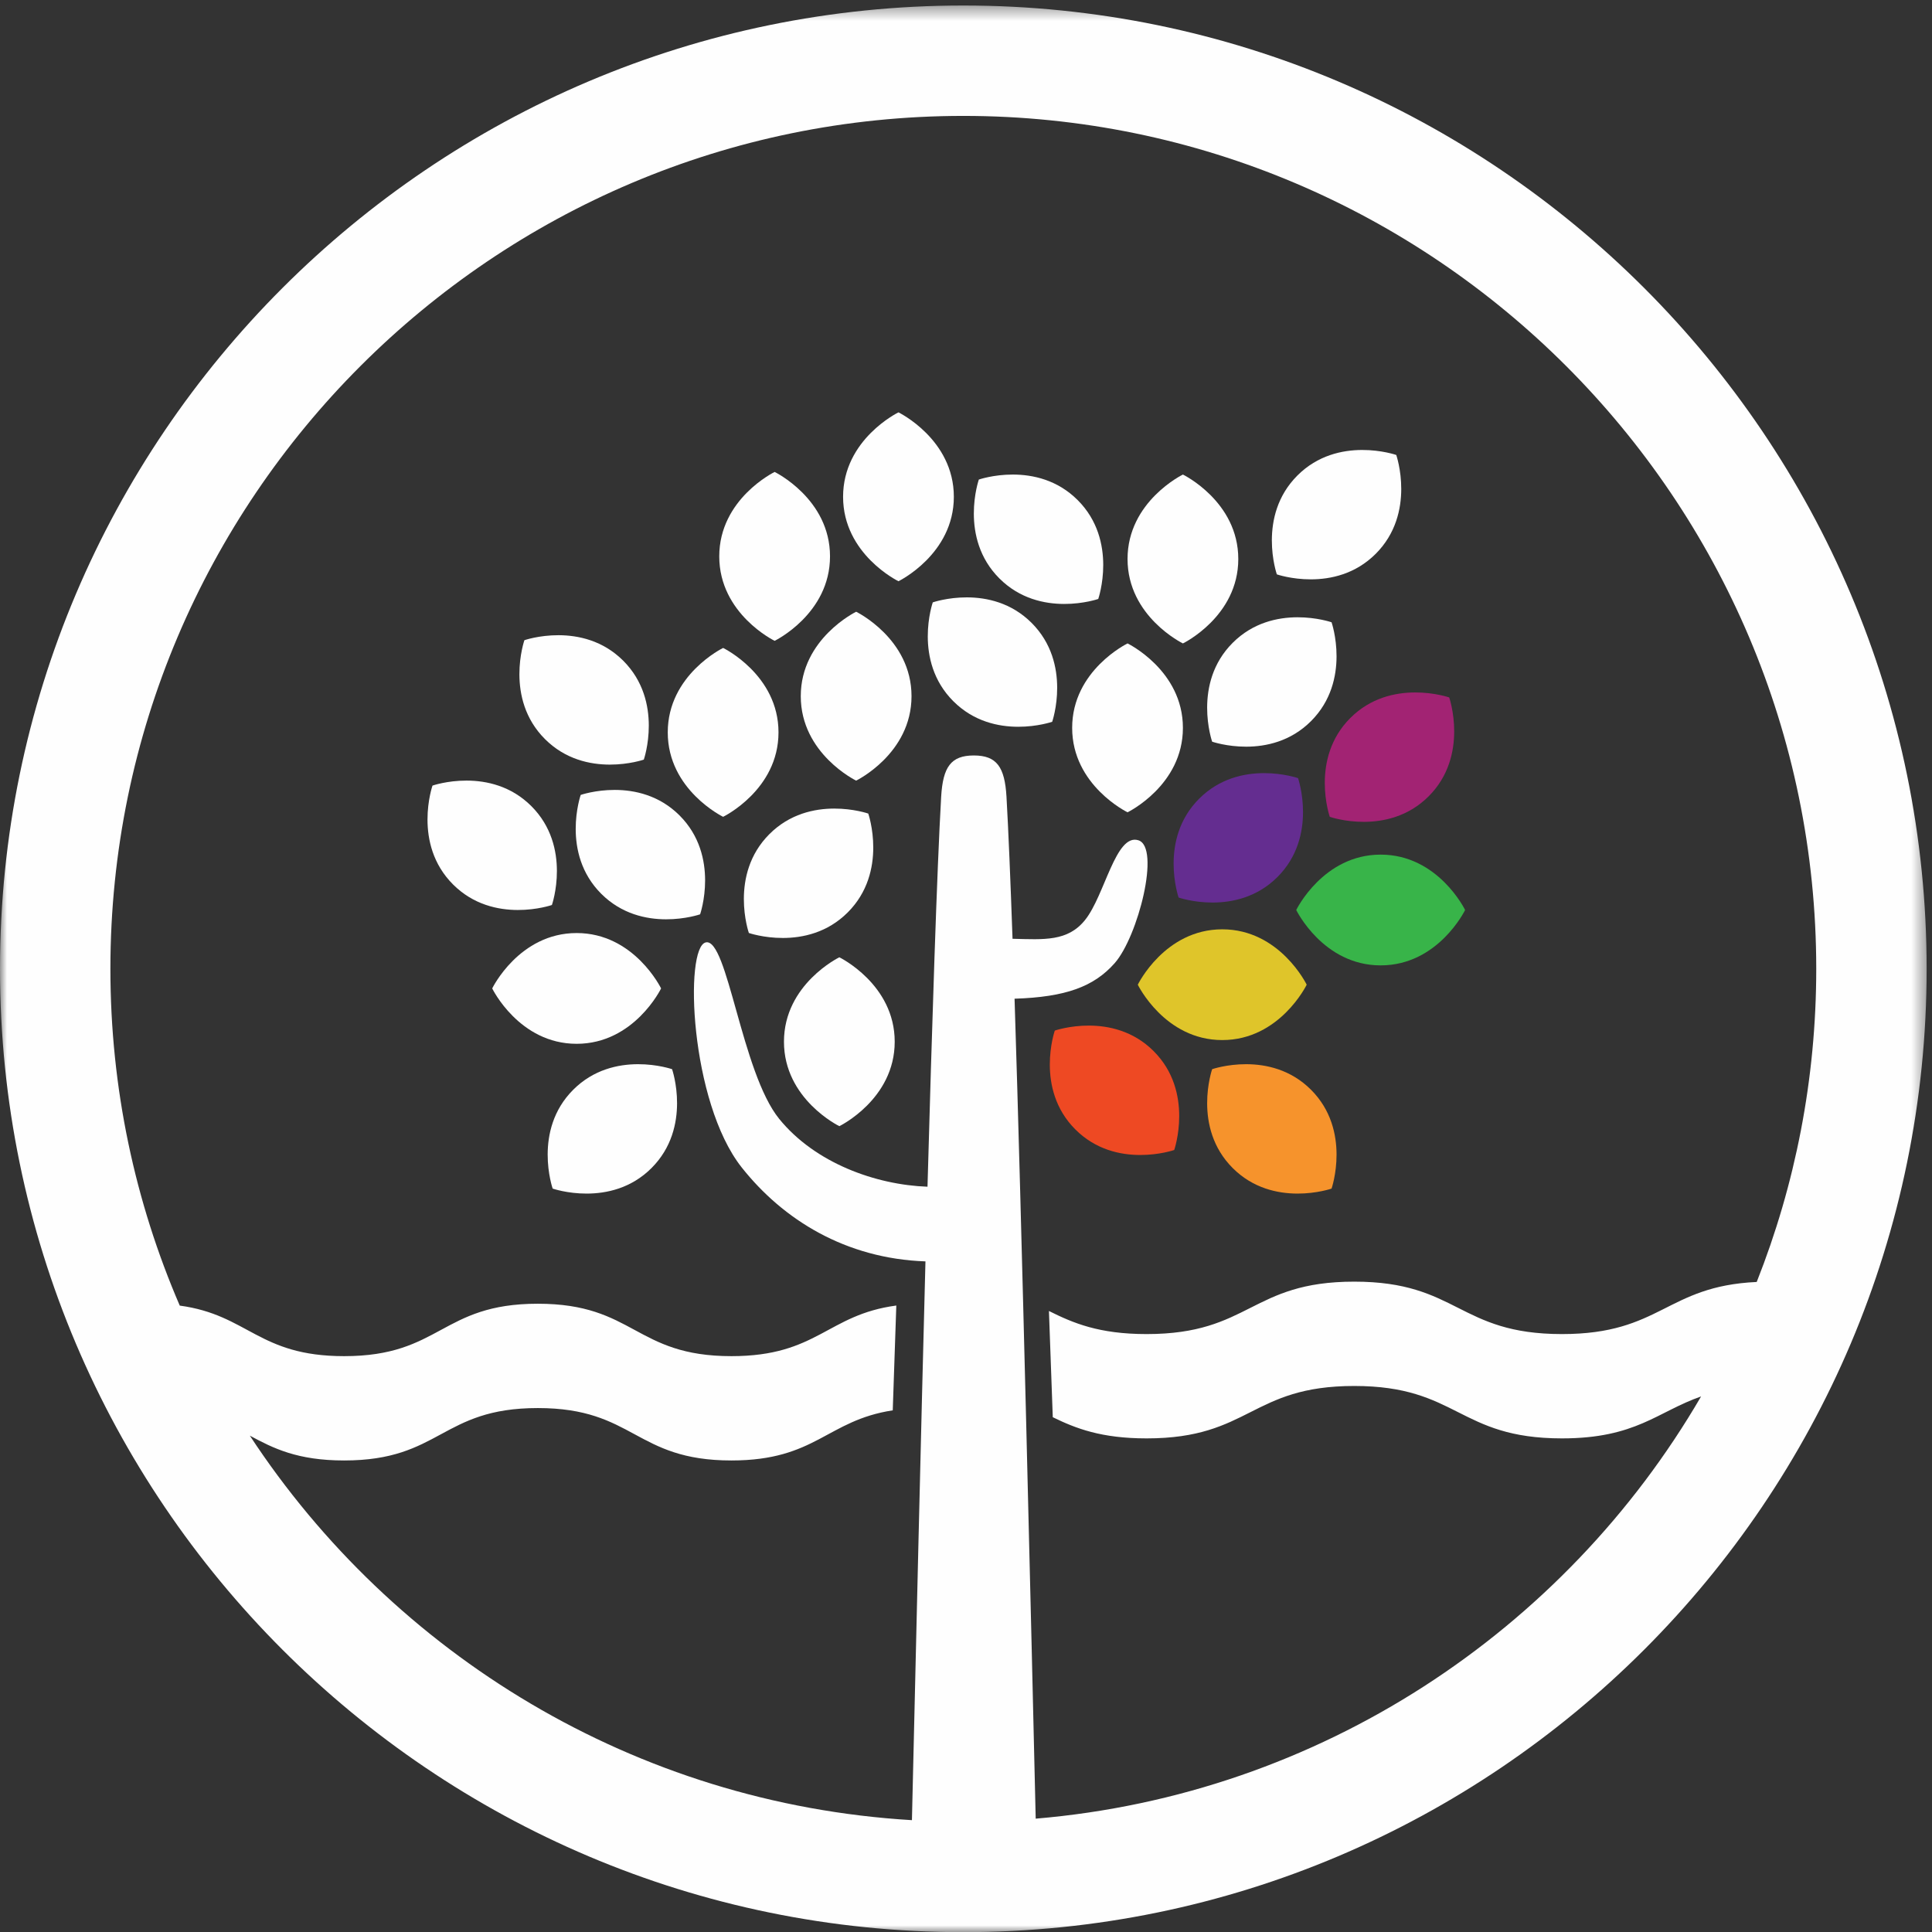
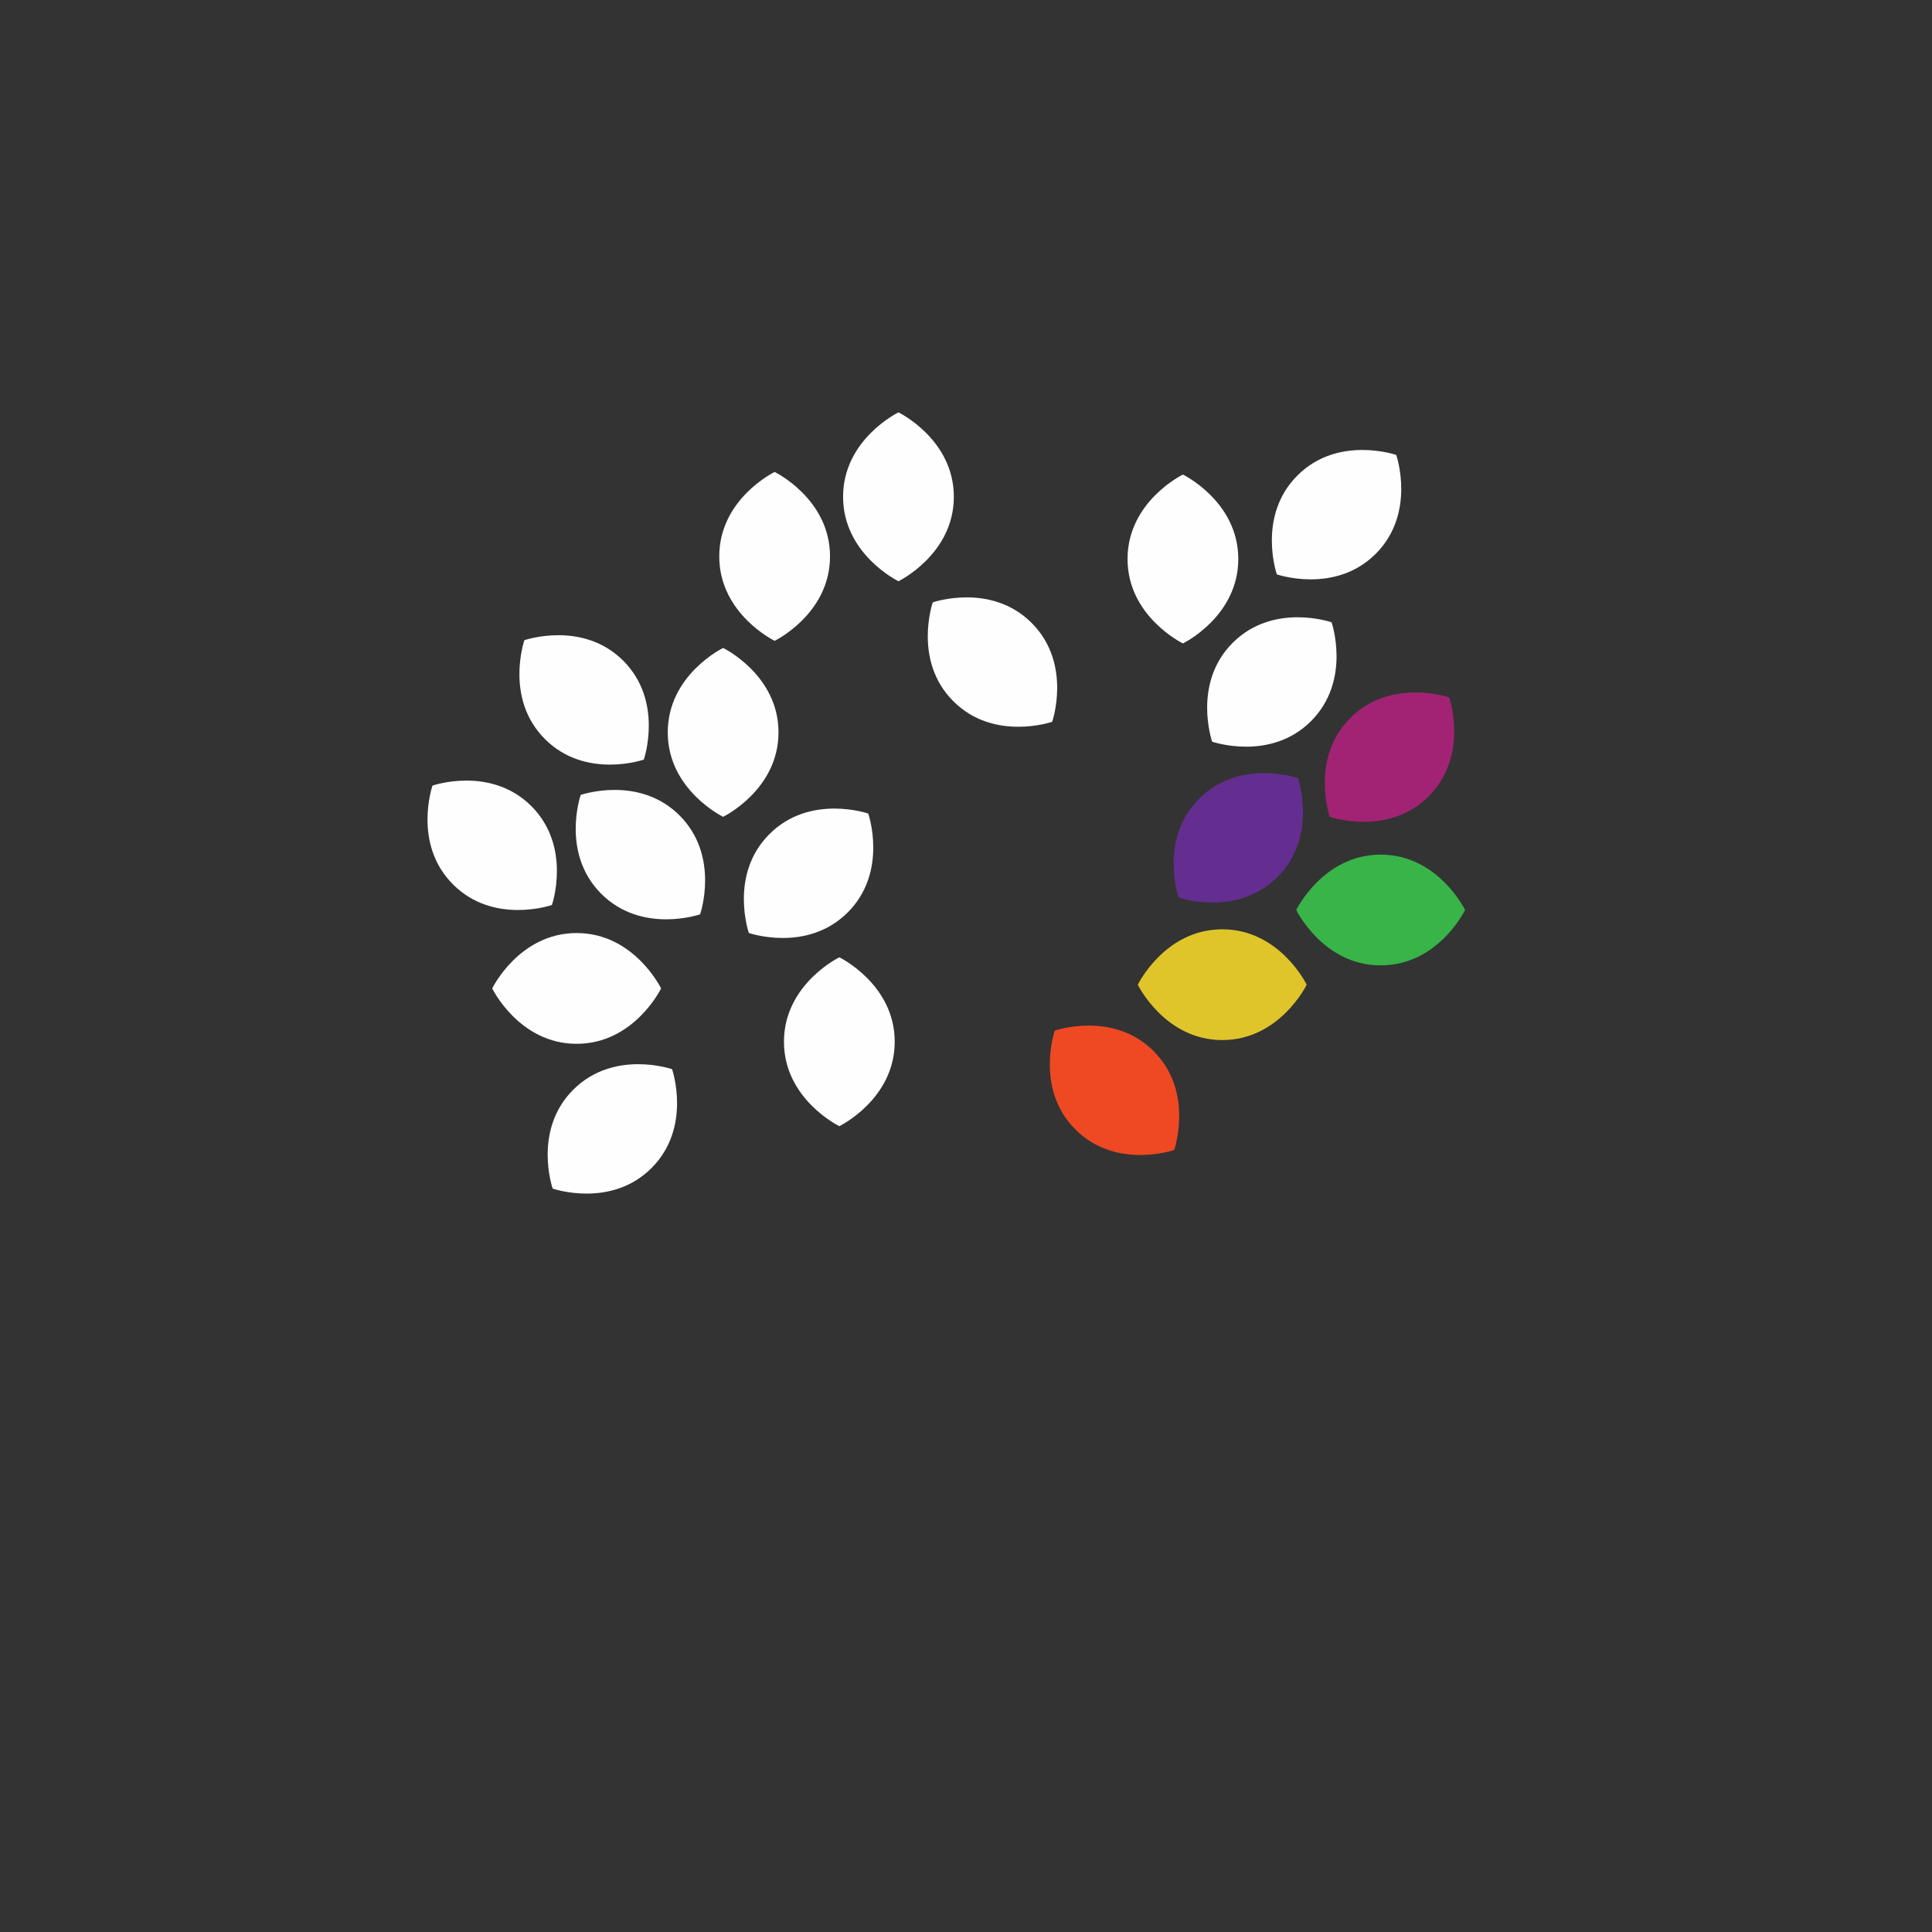
<svg xmlns="http://www.w3.org/2000/svg" xmlns:xlink="http://www.w3.org/1999/xlink" width="140px" height="140px" viewBox="0 0 140 140" version="1.1">
  <rect x="0" y="0" width="140" height="140" fill="#333333" stroke="none" />
  <title>Page 1</title>
  <desc>Created with Sketch.</desc>
  <defs>
-     <polygon id="path-1" points="0 140 139.612 140 139.612 0.388 0 0.388" />
-   </defs>
+     </defs>
  <g id="Symbols" stroke="none" stroke-width="1" fill="none" fill-rule="evenodd">
    <g id="Group" transform="translate(-1163, -67)">
      <g id="Page-1" transform="translate(1163, 67)">
        <g id="Group-3" transform="translate(0, 0.012)">
          <mask id="mask-2" fill="white">
            <use xlink:href="#path-1" />
          </mask>
          <g id="Clip-2" />
          <path d="M75.051,131.775 C74.756,119.038 74.013,87.6 73.519,72.358 C77.236,72.241 79.272,71.479 80.772,69.784 C82.462,67.872 84.122,61.373 82.482,60.874 C80.843,60.375 80.059,64.865 78.633,66.648 C77.374,68.222 75.668,68.072 73.372,68.015 C73.22,63.705 73.071,60.097 72.934,57.724 C72.809,55.563 72.224,54.732 70.567,54.732 C68.911,54.732 68.326,55.563 68.2,57.725 C67.898,62.945 67.534,74.34 67.21,85.982 C63.475,85.848 59.071,84.278 56.462,81.064 C53.733,77.7 52.721,67.934 51.147,68.277 C49.573,68.619 49.99,79.837 53.746,84.584 C56.748,88.377 61.278,91.191 67.062,91.393 C66.767,102.445 66.303,122.32 66.082,131.884 C46.026,130.686 28.518,119.883 18.104,104.02 C19.799,104.935 21.551,105.819 24.937,105.819 C31.954,105.819 31.954,102.021 38.971,102.021 C45.987,102.021 45.987,105.819 53.004,105.819 C59.137,105.819 59.91,102.917 64.692,102.187 C64.774,99.76 64.86,97.205 64.95,94.592 C59.939,95.258 59.244,98.26 53.004,98.26 C45.987,98.26 45.987,94.461 38.971,94.461 C31.954,94.461 31.954,98.26 24.937,98.26 C18.711,98.26 18.005,95.272 13.026,94.597 C9.794,87.107 8,78.857 8,70.194 C8,36.114 35.726,8.387 69.806,8.387 C103.886,8.387 131.612,36.114 131.612,70.194 C131.612,78.201 130.082,85.856 127.298,92.884 C120.702,93.188 120.383,96.66 113.186,96.66 C105.66,96.66 105.66,92.861 98.134,92.861 C90.61,92.861 90.61,96.66 83.085,96.66 C79.622,96.66 77.753,95.856 76.01,94.987 C76.108,97.661 76.202,100.252 76.288,102.684 C77.954,103.499 79.805,104.219 83.085,104.219 C90.61,104.219 90.61,100.421 98.134,100.421 C105.66,100.421 105.66,104.219 113.186,104.219 C118.554,104.219 120.094,102.287 123.267,101.179 C113.384,118.166 95.638,130.037 75.051,131.775 M69.806,0.387 C31.315,0.387 0,31.703 0,70.194 C0,108.685 31.315,140 69.806,140 C108.297,140 139.612,108.685 139.612,70.194 C139.612,31.703 108.297,0.387 69.806,0.387" id="Fill-1" fill="#FEFEFE" mask="url(#mask-2)" />
        </g>
        <path d="M99.689,40.132 C102.639,37.182 101.178,32.968 101.178,32.968 C101.178,32.968 96.964,31.507 94.014,34.457 C91.064,37.407 92.525,41.621 92.525,41.621 C92.525,41.621 96.738,43.082 99.689,40.132" id="Fill-4" fill="#FEFEFE" />
        <path d="M85.718,46.625 C85.718,46.625 89.731,44.679 89.731,40.507 C89.731,36.333 85.718,34.388 85.718,34.388 C85.718,34.388 81.706,36.334 81.706,40.507 C81.706,44.679 85.718,46.625 85.718,46.625" id="Fill-6" fill="#FEFEFE" />
        <path d="M47.905,71.625 C47.905,71.625 45.959,67.612 41.785,67.612 C37.613,67.612 35.667,71.625 35.667,71.625 C35.667,71.625 37.613,75.638 41.785,75.638 C45.959,75.638 47.905,71.625 47.905,71.625" id="Fill-8" fill="#FEFEFE" />
        <path d="M39.993,65.58 C39.994,65.58 41.455,61.366 38.505,58.416 C35.554,55.465 31.34,56.926 31.34,56.927 C31.34,56.927 29.879,61.14 32.829,64.091 C35.78,67.041 39.993,65.58 39.993,65.58" id="Fill-10" fill="#FEFEFE" />
        <path d="M46.653,55.045 C46.653,55.045 48.114,50.831 45.164,47.88 C42.214,44.93 38,46.391 38,46.391 C38,46.391 36.538,50.605 39.489,53.556 C42.44,56.506 46.653,55.045 46.653,55.045" id="Fill-12" fill="#FEFEFE" />
        <path d="M56.133,46.437 C56.133,46.437 60.146,44.491 60.146,40.317 C60.146,36.145 56.133,34.199 56.133,34.199 C56.133,34.199 52.12,36.145 52.12,40.317 C52.12,44.49 56.133,46.437 56.133,46.437" id="Fill-14" fill="#FEFEFE" />
-         <path d="M87.837,77.477 C87.837,77.477 86.375,81.691 89.325,84.641 C92.276,87.592 96.49,86.13 96.49,86.13 C96.49,86.13 97.951,81.916 95,78.967 C92.05,76.016 87.836,77.477 87.837,77.477" id="Fill-16" fill="#F6932C" />
        <path d="M96.361,59.192 C96.361,59.192 100.575,60.654 103.525,57.704 C106.476,54.753 105.015,50.539 105.015,50.539 C105.015,50.539 100.801,49.078 97.85,52.028 C94.9,54.979 96.361,59.193 96.361,59.192" id="Fill-18" fill="#A22373" />
        <path d="M100.048,61.929 C95.876,61.929 93.93,65.942 93.93,65.942 C93.93,65.942 95.876,69.955 100.048,69.955 C104.221,69.955 106.167,65.942 106.167,65.942 C106.167,65.942 104.221,61.929 100.048,61.929" id="Fill-20" fill="#38B449" />
        <path d="M85.407,65.04 C85.407,65.04 89.621,66.501 92.571,63.55 C95.522,60.6 94.06,56.386 94.06,56.386 C94.06,56.386 89.847,54.925 86.896,57.875 C83.945,60.826 85.407,65.04 85.407,65.04" id="Fill-22" fill="#642D90" />
        <path d="M95,52.257 C97.951,49.306 96.49,45.092 96.49,45.092 C96.49,45.092 92.276,43.631 89.325,46.581 C86.375,49.532 87.836,53.745 87.837,53.745 C87.837,53.745 92.05,55.207 95,52.257" id="Fill-24" fill="#FEFEFE" />
        <path d="M67.592,43.65 C67.592,43.65 66.131,47.863 69.082,50.814 C72.033,53.764 76.245,52.303 76.245,52.303 C76.245,52.303 77.707,48.09 74.756,45.139 C71.806,42.188 67.592,43.65 67.592,43.65" id="Fill-26" fill="#FEFEFE" />
-         <path d="M85.718,52.744 C85.718,48.57 81.706,46.625 81.706,46.625 C81.706,46.625 77.693,48.571 77.693,52.744 C77.693,56.916 81.706,58.862 81.706,58.862 C81.706,58.862 85.718,56.916 85.718,52.744" id="Fill-28" fill="#FEFEFE" />
-         <path d="M78.093,36.239 C75.143,33.288 70.93,34.75 70.93,34.75 C70.93,34.75 69.468,38.963 72.418,41.914 C75.369,44.864 79.583,43.403 79.583,43.403 C79.583,43.403 81.044,39.189 78.093,36.239" id="Fill-30" fill="#FEFEFE" />
        <path d="M85.088,83.333 C85.088,83.334 86.55,79.12 83.599,76.17 C80.649,73.219 76.435,74.68 76.435,74.68 C76.435,74.68 74.974,78.894 77.925,81.844 C80.875,84.796 85.088,83.333 85.088,83.333" id="Fill-32" fill="#EE4923" />
        <path d="M65.106,29.881 C65.106,29.881 61.093,31.827 61.093,35.999 C61.093,40.172 65.106,42.118 65.106,42.118 C65.106,42.118 69.119,40.172 69.119,35.999 C69.119,31.827 65.106,29.881 65.106,29.881" id="Fill-34" fill="#FEFEFE" />
        <path d="M41.537,78.967 C38.587,81.917 40.048,86.13 40.048,86.13 C40.048,86.13 44.262,87.592 47.212,84.641 C50.162,81.691 48.701,77.477 48.701,77.477 C48.701,77.477 44.487,76.016 41.537,78.967" id="Fill-36" fill="#FEFEFE" />
        <path d="M88.569,75.367 C92.742,75.367 94.688,71.355 94.688,71.355 C94.688,71.355 92.742,67.342 88.569,67.342 C84.396,67.342 82.449,71.355 82.449,71.355 C82.449,71.355 84.395,75.367 88.569,75.367" id="Fill-38" fill="#DFC52A" />
        <path d="M56.413,53.07 C56.413,48.897 52.4,46.952 52.4,46.952 C52.4,46.952 48.388,48.898 48.388,53.07 C48.388,57.243 52.4,59.189 52.4,59.189 C52.4,59.189 56.413,57.243 56.413,53.07" id="Fill-40" fill="#FEFEFE" />
-         <path d="M62.04,44.329 C62.04,44.329 58.027,46.275 58.027,50.448 C58.027,54.621 62.04,56.567 62.04,56.567 C62.04,56.567 66.052,54.621 66.052,50.448 C66.052,46.275 62.04,44.329 62.04,44.329" id="Fill-42" fill="#FEFEFE" />
        <path d="M42.08,57.603 C42.08,57.603 40.618,61.816 43.568,64.767 C46.52,67.717 50.733,66.255 50.733,66.255 C50.733,66.256 52.194,62.042 49.244,59.091 C46.293,56.141 42.079,57.603 42.08,57.603" id="Fill-44" fill="#FEFEFE" />
        <path d="M62.918,58.954 C62.918,58.954 58.705,57.493 55.754,60.443 C52.803,63.394 54.265,67.608 54.265,67.607 C54.265,67.607 58.478,69.069 61.429,66.118 C64.38,63.168 62.918,58.954 62.918,58.954" id="Fill-46" fill="#FEFEFE" />
        <path d="M60.822,69.369 C60.822,69.369 56.809,71.315 56.809,75.487 C56.809,79.66 60.822,81.606 60.822,81.606 C60.822,81.606 64.834,79.66 64.834,75.487 C64.834,71.315 60.822,69.369 60.822,69.369" id="Fill-48" fill="#FEFEFE" />
      </g>
    </g>
  </g>
</svg>